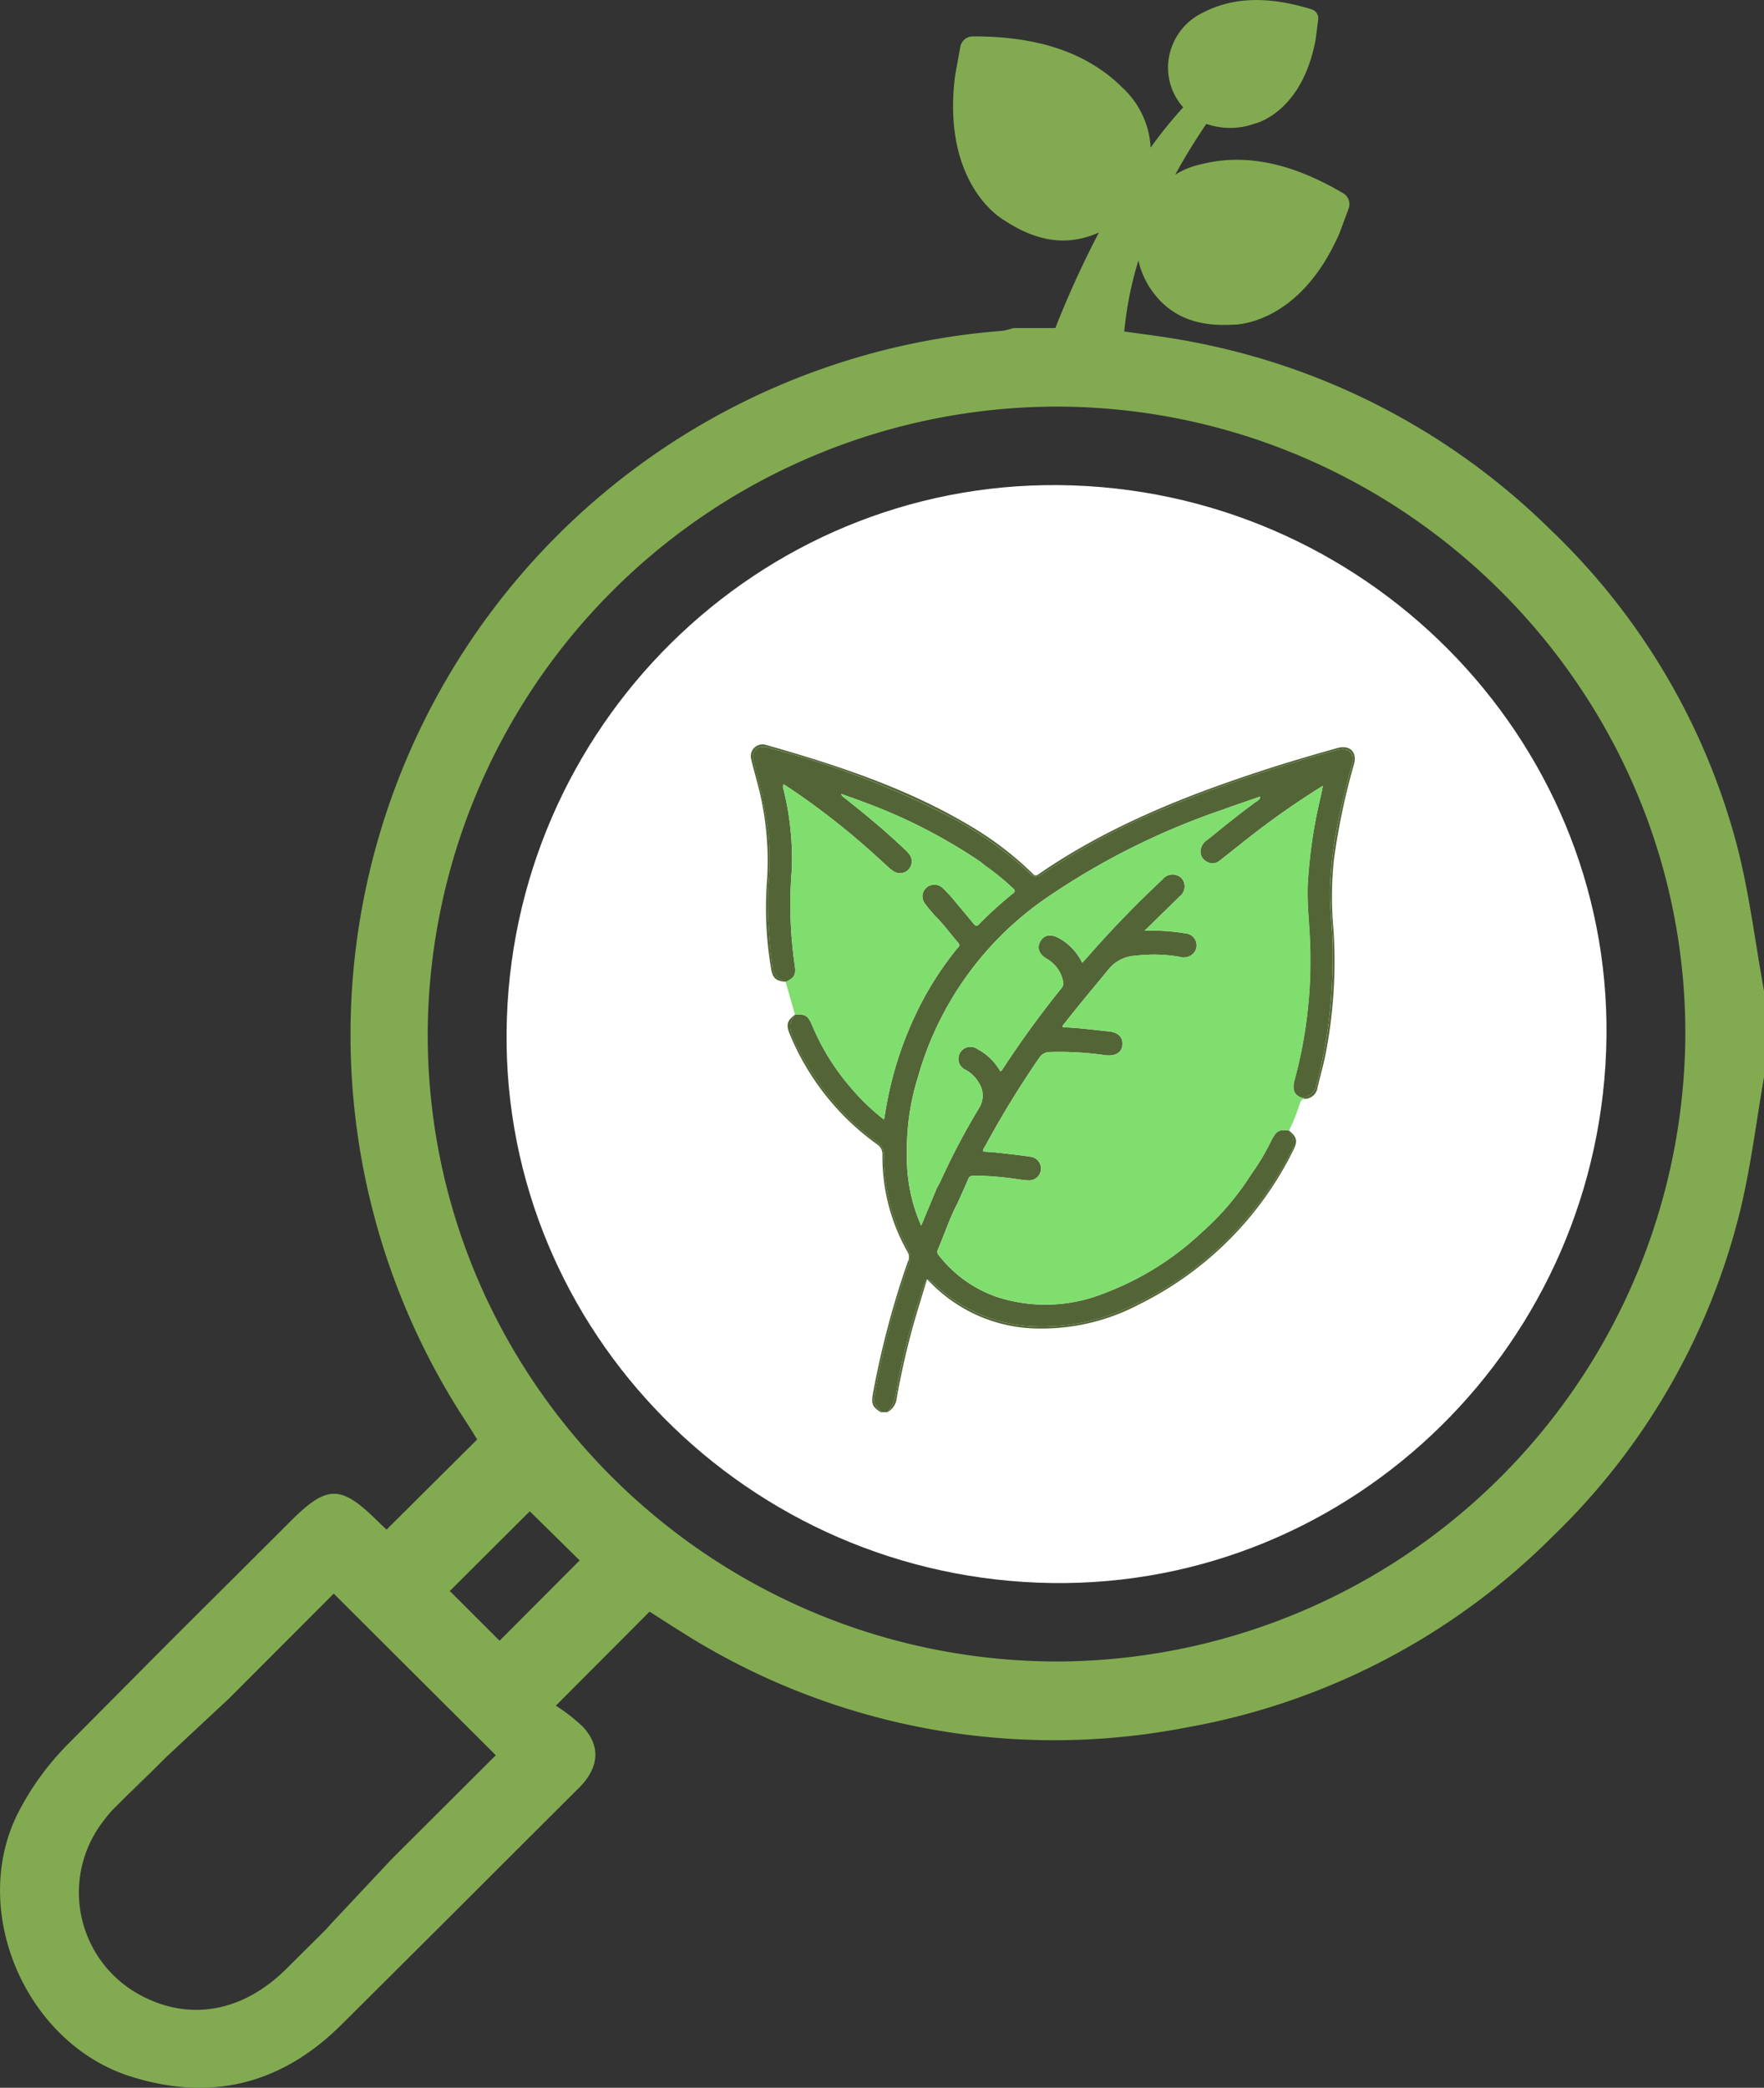
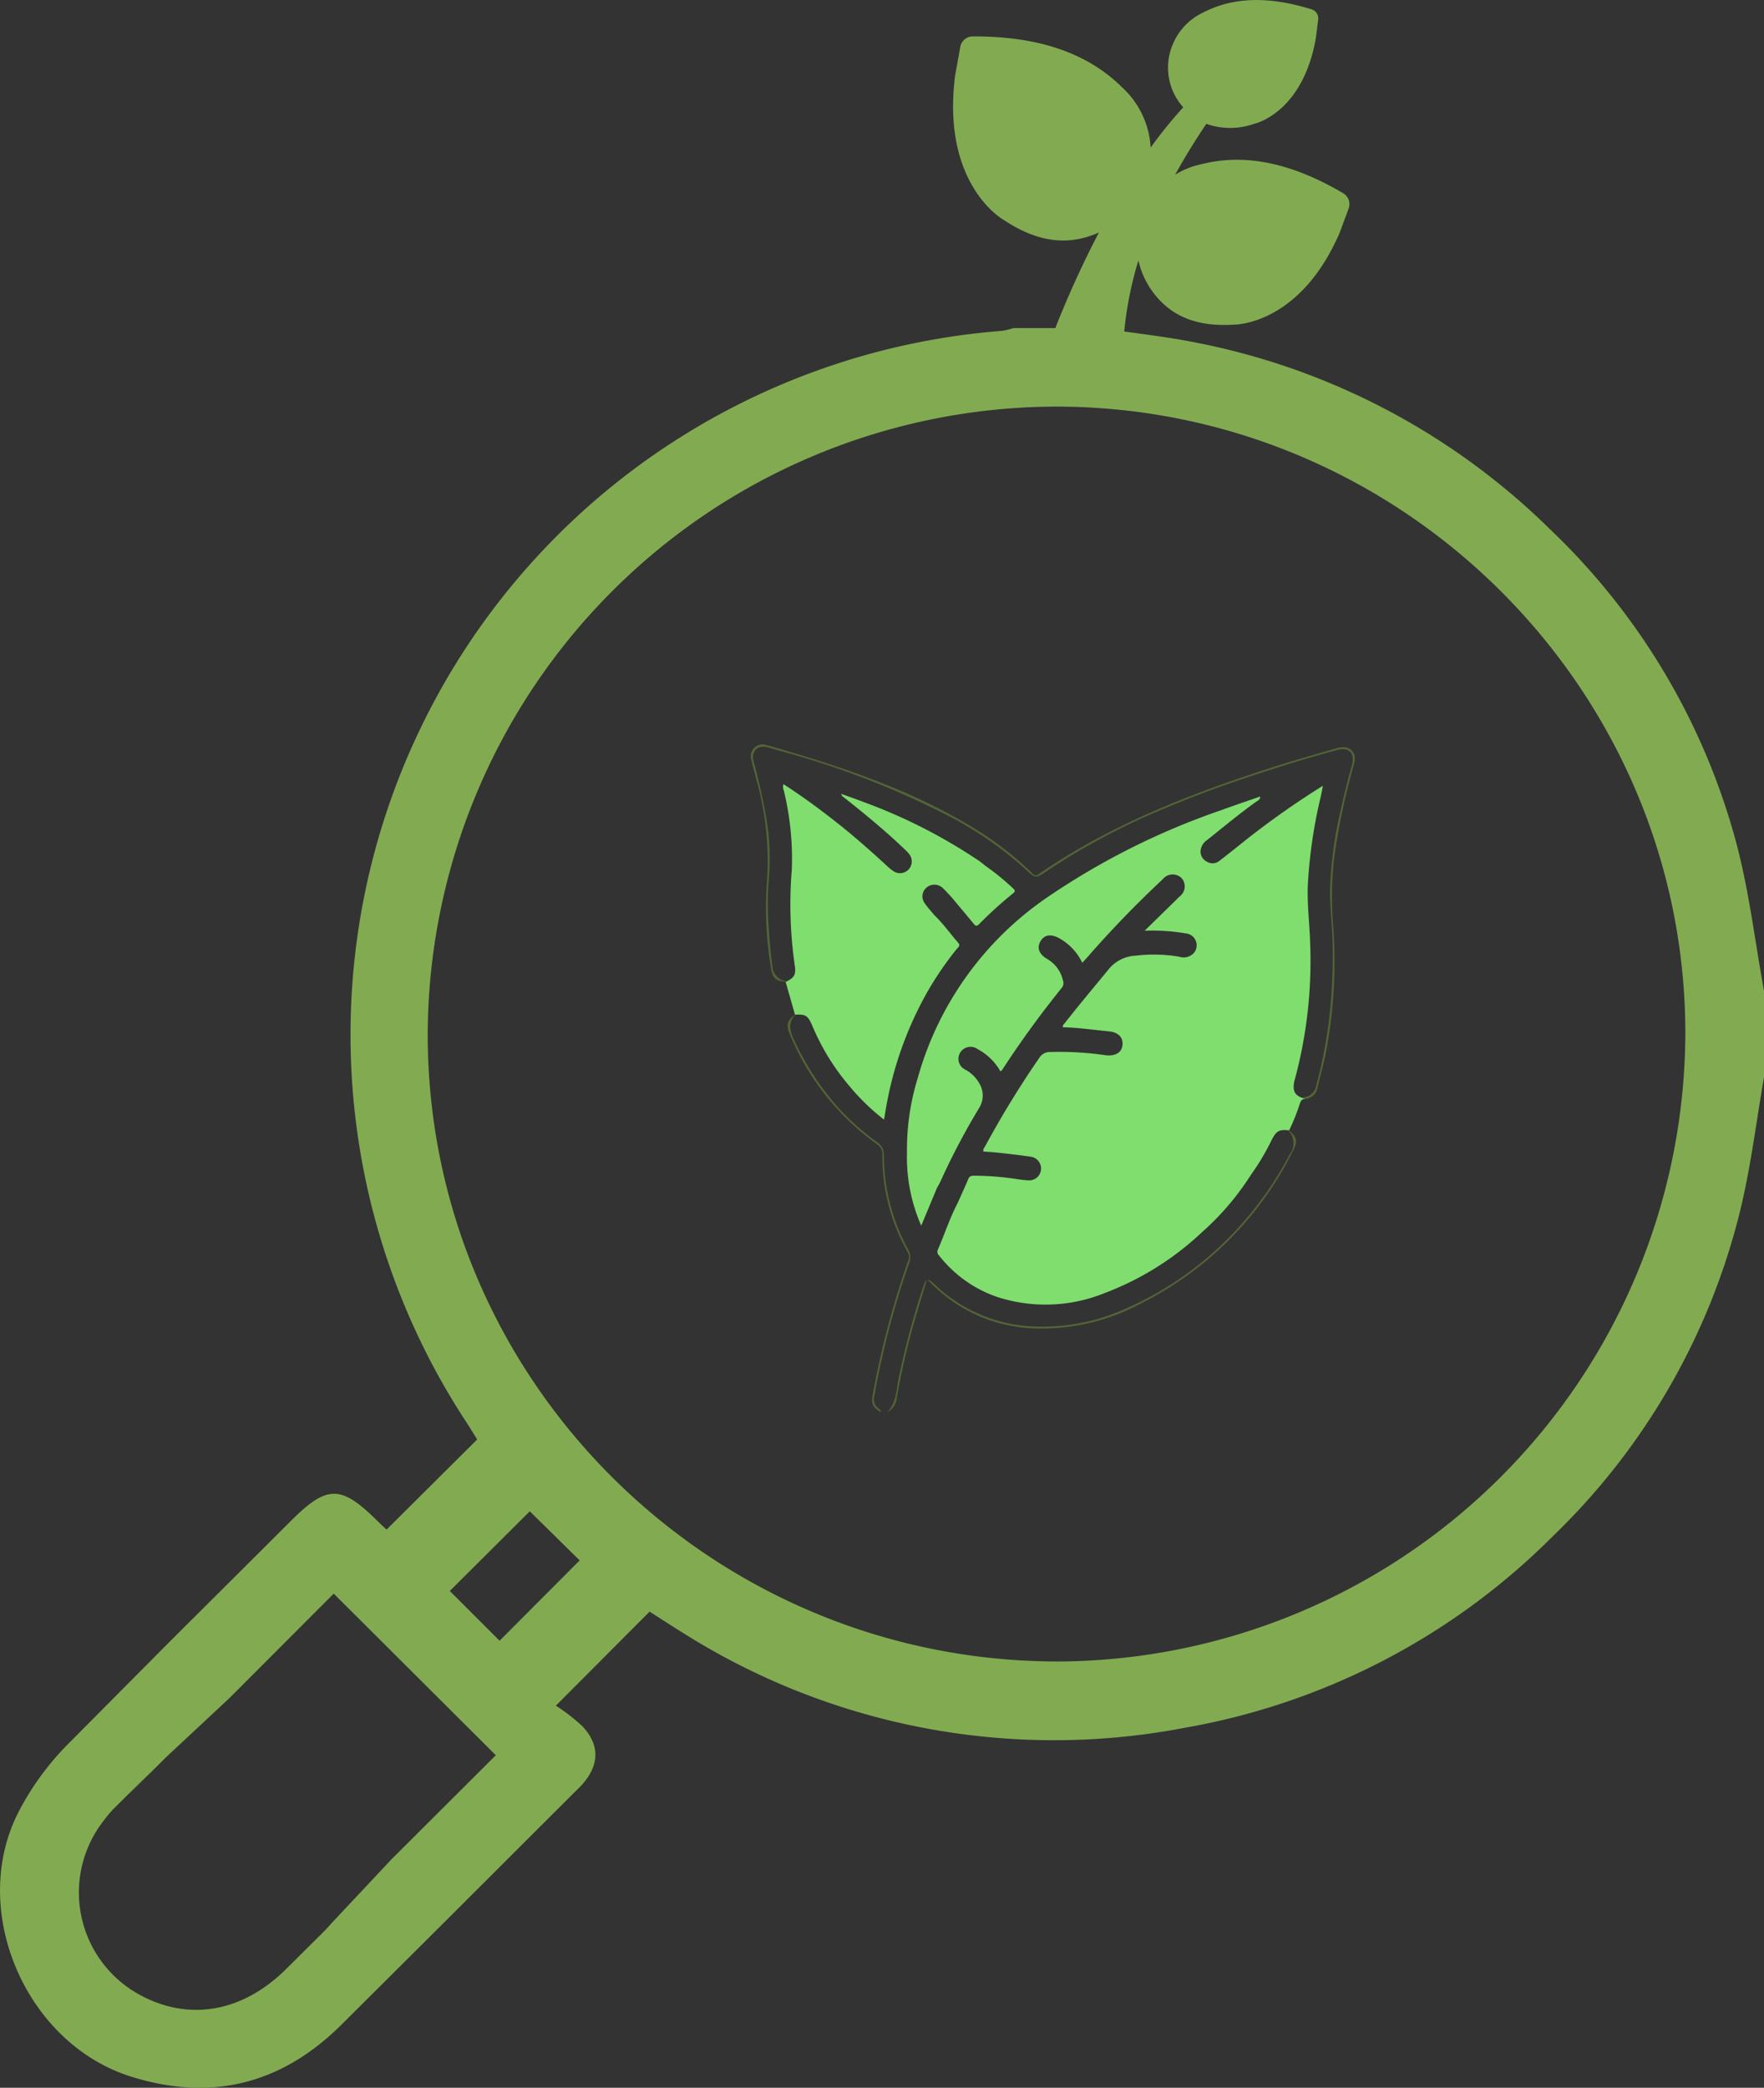
<svg xmlns="http://www.w3.org/2000/svg" width="183.265" height="216.888" viewBox="0 0 183.265 216.888">
  <rect x="0" y="0" width="183.265" height="216.888" fill="#333333" stroke="none" />
  <g id="Group_731" data-name="Group 731" transform="translate(-8757.622 -1141.525)">
    <g id="Group_728" data-name="Group 728">
      <g id="Group_727" data-name="Group 727">
        <g id="Group_725" data-name="Group 725">
          <g id="Group_722" data-name="Group 722">
            <g id="Group_721" data-name="Group 721">
              <path id="Path_798" data-name="Path 798" d="M8940.887,1253.423c-.8,4.6-1.362,9.25-2.453,13.776a70.181,70.181,0,0,1-19.53,33.961A71.366,71.366,0,0,1,8880.8,1321a72.2,72.2,0,0,1-52.424-9.969c-1.152-.712-2.284-1.455-3.266-2.082l-9.739,9.77a19.386,19.386,0,0,1,2.78,2.161c1.808,1.946,1.732,4-.02,6-.267.306-.569.583-.858.871-16.646,16.611-7.5,7.512-24.17,24.1-6.186,6.159-13.476,8.037-21.876,5.4-10.988-3.452-16.954-17.4-11.622-27.6a28.8,28.8,0,0,1,4.993-6.851c16.286-16.4,6.9-6.965,23.257-23.287,3.74-3.731,5.179-3.735,8.928-.034.384.378.782.741,1,.949l9.415-9.363c-.232-.37-.677-1.109-1.15-1.831a73.339,73.339,0,0,1,55.684-113.338,7.434,7.434,0,0,0,1.169-.287h8.981c3.345.5,6.719.848,10.03,1.513a72.093,72.093,0,0,1,36.735,19.375,70.008,70.008,0,0,1,19.371,32.634c1.327,5.011,1.934,10.213,2.868,15.327Zm-8.172-4.421c.064-35.81-29.313-65.167-65.284-65.238a65.456,65.456,0,0,0-65.375,65.14c-.031,35.954,29.342,65.218,65.473,65.226A65.461,65.461,0,0,0,8932.715,1249Zm-134.458,85.716c3.537-3.528,7.271-7.253,10.876-10.85l-16.839-16.788-10.848,10.863-6.537,6.1c-10.442,10.389,4.891-4.941-5.547,5.455a12.461,12.461,0,0,0-.912,1.094,12.1,12.1,0,0,0,3.711,18.177c5.11,2.771,10.663,1.808,15.217-2.719,9.918-9.863-5.966,5.97,3.936-3.91.313-.314.6-.654.827-.9Zm14.405-36.191-8.31,8.278,5.174,5.167,8.32-8.345Z" fill="#82ab51" />
            </g>
          </g>
          <g id="Group_724" data-name="Group 724">
            <g id="Group_723" data-name="Group 723">
-               <path id="Path_799" data-name="Path 799" d="M8924.522,1249.228c-.38,31.707-26.245,57.184-57.617,56.75-31.562-.437-56.979-26.144-56.654-57.3.33-31.59,26.1-57.068,57.408-56.757C8899.289,1192.236,8924.895,1218.041,8924.522,1249.228Z" fill="#fff" />
-             </g>
+               </g>
          </g>
        </g>
        <g id="Group_726" data-name="Group 726">
          <path id="Path_800" data-name="Path 800" d="M8874.407,1176.088a37.61,37.61,0,0,1,1.486-7.508,8.664,8.664,0,0,0,1.493,3.271c1.979,2.693,4.818,3.624,8.395,3.4.776,0,7.065-.409,11.021-9.546l.934-2.524a1.312,1.312,0,0,0-.565-1.579c-4.31-2.538-9.4-4.371-14.739-3.017a8.4,8.4,0,0,0-2.72,1.089c.971-1.771,2.055-3.528,3.237-5.284a7.437,7.437,0,0,0,4.979-.007c.565-.127,5.073-1.509,6.388-8.826l.255-2a.975.975,0,0,0-.668-1.054c-3.578-1.116-7.61-1.584-11.274.321a6.313,6.313,0,0,0-3.179,3.342,6.168,6.168,0,0,0,1.1,6.507,46.177,46.177,0,0,0-3.386,4.187,9.149,9.149,0,0,0-2.957-6.253c-4.259-4.235-10.075-5.318-15.536-5.3a1.316,1.316,0,0,0-1.281,1.085l-.537,2.961c-1.369,10.7,4.269,14.566,5,14.989,3.222,2.157,6.4,2.848,9.765,1.41.059-.026.115-.054.173-.08a104.1,104.1,0,0,0-4.762,10.53" fill="#82ab51" />
        </g>
      </g>
    </g>
    <g id="Group_730" data-name="Group 730">
      <path id="Path_801" data-name="Path 801" d="M8853.906,1274.51a.23.23,0,0,1,.087-.029l-.061-.056Z" fill="none" />
-       <path id="Path_802" data-name="Path 802" d="M8853.53,1275.206c.134-.39.241-.617.376-.7l.026-.085.061.056c.165-.021.378.135.714.454a15.725,15.725,0,0,0,9.481,4.334,20.957,20.957,0,0,0,10.476-1.834,34.416,34.416,0,0,0,11.929-8.727,35.4,35.4,0,0,0,5-7.223,1.93,1.93,0,0,0-.116-2.519l0-.012c-.986-.094-1.248.064-1.738.985a24.443,24.443,0,0,1-2.157,3.629h0a27.928,27.928,0,0,1-5.066,5.948,30.361,30.361,0,0,1-10.13,6.345,16.33,16.33,0,0,1-11.114.427,12.975,12.975,0,0,1-6.089-4.318.516.516,0,0,1-.139-.6c.7-1.606,1.234-3.283,2.052-4.839.376-.843.765-1.68,1.121-2.53.136-.325.368-.326.652-.331a30.3,30.3,0,0,1,4.513.372c.335.045.672.1,1.009.108a1.235,1.235,0,0,0,.291-2.453c-1.136-.172-2.279-.293-3.422-.421-.491-.056-.985-.078-1.476-.115-.068-.264.1-.409.192-.573a99.937,99.937,0,0,1,5.616-9.165,1.269,1.269,0,0,1,1.037-.6,33.345,33.345,0,0,1,5.934.345c.943.074,1.581-.287,1.666-1.047.093-.815-.429-1.351-1.409-1.445-1.592-.151-3.174-.391-4.771-.422-.07-.213.088-.309.177-.423,1.5-1.919,3.076-3.779,4.617-5.666a3.845,3.845,0,0,1,2.79-1.354,15.6,15.6,0,0,1,4.516.116,1.44,1.44,0,0,0,1.537-.441,1.242,1.242,0,0,0-.877-1.986,21.046,21.046,0,0,0-4.275-.279l1.5-1.469c.71-.694,1.427-1.382,2.128-2.085a1.3,1.3,0,0,0,.207-1.913,1.324,1.324,0,0,0-1.975.138,110.745,110.745,0,0,0-7.808,8.077c-.161.184-.33.361-.53.58a5.826,5.826,0,0,0-2.357-2.527c-.853-.48-1.542-.41-1.956.242-.437.686-.225,1.369.668,1.894a3.438,3.438,0,0,1,1.632,2.221.784.784,0,0,1-.11.762,103.294,103.294,0,0,0-6.2,8.536.957.957,0,0,1-.183.152,5.9,5.9,0,0,0-2.338-2.29,1.262,1.262,0,0,0-1.836.336,1.246,1.246,0,0,0,.528,1.781,3.545,3.545,0,0,1,1.433,1.394,2.427,2.427,0,0,1,0,2.589,71.788,71.788,0,0,0-4,7.593c-.111.243-.253.472-.38.707h0c-.521,1.254-1.044,2.507-1.634,3.924a17.722,17.722,0,0,1-1.482-7.594,25.249,25.249,0,0,1,1.132-7.792,33.7,33.7,0,0,1,13.565-18.806,75.421,75.421,0,0,1,18.088-9.02c1.28-.469,2.573-.9,3.915-1.373-.017.368-.268.43-.43.546-1.741,1.252-3.393,2.62-5.065,3.959a1.521,1.521,0,0,0-.707,1.171,1.187,1.187,0,0,0,.669,1.1,1.122,1.122,0,0,0,1.276-.079c.769-.59,1.526-1.2,2.283-1.8a86.761,86.761,0,0,1,8.486-6.011c-.083.419-.136.734-.206,1.044a51.406,51.406,0,0,0-1.369,9.216c-.09,2.058.185,4.1.242,6.151a47.279,47.279,0,0,1-1.584,14.059c-.012.043-.03.085-.041.129-.24,1.022-.031,1.527.807,1.83a2.109,2.109,0,0,1,.342-.086,1.536,1.536,0,0,0,1.14-1.284,49.319,49.319,0,0,0,1.592-9.938c.085-1.648.13-3.294.082-4.936-.056-1.868-.3-3.73-.254-5.6a41.384,41.384,0,0,1,1.05-7.835q.535-2.446,1.205-4.863c.357-1.286-.283-1.945-1.59-1.583-1.564.434-3.133.866-4.684,1.351-4.353,1.359-8.679,2.8-12.88,4.584a69.5,69.5,0,0,0-12.321,6.483c-.186.128-.374.254-.564.374-.773.488-.9.462-1.577-.163a38.089,38.089,0,0,0-7.515-5.394,88.2,88.2,0,0,0-18.566-7.239c-.3-.087-.6-.191-.907-.275-1.142-.315-1.844.359-1.538,1.5a55.291,55.291,0,0,1,1.523,7.283,28.07,28.07,0,0,1,.018,5.328,33.625,33.625,0,0,0,0,4.324c.1,1.418.194,2.831.4,4.24a1.633,1.633,0,0,0,1.377,1.593l.073.052c.853-.43,1.034-.727.876-1.732a44.1,44.1,0,0,1-.3-9.917,29.948,29.948,0,0,0-.841-8.248.863.863,0,0,1-.025-.62c1.9,1.228,3.718,2.557,5.485,3.951,1.809,1.425,3.533,2.946,5.227,4.505a5.063,5.063,0,0,0,.789.633,1.221,1.221,0,0,0,1.649-1.694,3.716,3.716,0,0,0-.584-.65c-2.009-1.917-4.147-3.681-6.33-5.4a.627.627,0,0,1-.249-.339c.775.281,1.557.55,2.326.847a55.9,55.9,0,0,1,12.065,6.156c.2.141.385.3.576.457h0a25.451,25.451,0,0,1,2.926,2.388c.205.182.193.31-.015.479a41.772,41.772,0,0,0-3.551,3.221c-.209.214-.351.2-.539-.031-.77-.939-1.554-1.866-2.333-2.8-.294-.308-.573-.634-.887-.921a1.251,1.251,0,0,0-1.71-.044,1.2,1.2,0,0,0-.146,1.65c.3.421.647.8.974,1.2h0c.917.873,1.639,1.914,2.472,2.86.288.328-.017.5-.163.679a33.832,33.832,0,0,0-3.279,4.872,37.519,37.519,0,0,0-4.179,12.415c-.015.1-.04.2-.082.409a23.262,23.262,0,0,1-3.578-3.468,23.942,23.942,0,0,1-3.9-6.358c-.423-.978-.7-1.142-1.724-1.072-.849.885-.543,1.791-.084,2.77a29.159,29.159,0,0,0,4.295,6.619,25.477,25.477,0,0,0,4.313,3.886,1.527,1.527,0,0,1,.665,1.309,20.352,20.352,0,0,0,2.545,9.85,1.645,1.645,0,0,1,.034,1.488,90.632,90.632,0,0,0-3.425,12.876c-.055.289-.093.58-.152.867a1.167,1.167,0,0,0,.448,1.259c.118.092.272.177.225.376h.677c.978-1.013.929-2.368,1.2-3.615A85.368,85.368,0,0,1,8853.53,1275.206Z" fill="#536536" />
      <path id="Path_803" data-name="Path 803" d="M8891.472,1258.966a1.93,1.93,0,0,1,.116,2.519,35.4,35.4,0,0,1-5,7.223,34.416,34.416,0,0,1-11.929,8.727,20.957,20.957,0,0,1-10.476,1.834,15.725,15.725,0,0,1-9.481-4.334c-.336-.319-.549-.475-.714-.454.148.141.238.223.32.305a15.791,15.791,0,0,0,11.078,4.751,21.674,21.674,0,0,0,10.6-2.514,35.287,35.287,0,0,0,15.975-15.959c.5-.985.418-1.394-.422-2.1h0l-.072-.007Z" fill="#536536" />
      <path id="Path_804" data-name="Path 804" d="M8839.242,1243.445a1.633,1.633,0,0,1-1.377-1.593c-.206-1.409-.3-2.822-.4-4.24a33.625,33.625,0,0,1,0-4.324,28.07,28.07,0,0,0-.018-5.328,55.291,55.291,0,0,0-1.523-7.283c-.306-1.138.4-1.812,1.538-1.5.3.084.6.188.907.275a88.2,88.2,0,0,1,18.566,7.239,38.089,38.089,0,0,1,7.515,5.394c.675.625.8.651,1.577.163.19-.12.379-.246.564-.374a69.5,69.5,0,0,1,12.321-6.483c4.2-1.785,8.527-3.225,12.88-4.584,1.551-.485,3.119-.917,4.684-1.351,1.307-.362,1.947.3,1.59,1.583q-.672,2.415-1.205,4.863a41.384,41.384,0,0,0-1.05,7.835c-.047,1.875.2,3.737.254,5.6.048,1.642,0,3.288-.082,4.936a49.319,49.319,0,0,1-1.592,9.938,1.536,1.536,0,0,1-1.14,1.284,2.109,2.109,0,0,0-.342.086c.1.036.206.07.324.1a1.368,1.368,0,0,0,1.274-1.192c.3-1.271.664-2.526.9-3.813a50.331,50.331,0,0,0,.753-12.6,36.957,36.957,0,0,1,.051-7.3,70.466,70.466,0,0,1,2.075-9.843c.361-1.3-.443-2.064-1.762-1.688-2.381.678-4.759,1.362-7.114,2.123-8.4,2.715-16.572,5.93-23.9,10.984-.38.262-.512.017-.708-.174a34.211,34.211,0,0,0-6.222-4.758c-6.659-4.006-13.965-6.4-21.381-8.51a1.222,1.222,0,0,0-1.521,1.535c.151.68.35,1.351.521,2.027a31.246,31.246,0,0,1,1.121,10.373,37.765,37.765,0,0,0,.411,9.308c.159.977.509,1.3,1.514,1.366.023-.011.043-.022.064-.033Z" fill="#536536" />
      <path id="Path_805" data-name="Path 805" d="M8850.778,1286.8a80.707,80.707,0,0,1,1.879-8.154c.4-1.358.816-2.71,1.249-4.138-.135.079-.242.306-.376.7a85.368,85.368,0,0,0-2.525,9.411c-.273,1.247-.225,2.6-1.2,3.615A1.84,1.84,0,0,0,8850.778,1286.8Z" fill="#536536" />
      <path id="Path_806" data-name="Path 806" d="M8848.9,1287.856a1.167,1.167,0,0,1-.448-1.259c.06-.287.1-.578.152-.867a90.632,90.632,0,0,1,3.425-12.876,1.645,1.645,0,0,0-.034-1.488,20.352,20.352,0,0,1-2.545-9.85,1.527,1.527,0,0,0-.665-1.309,25.477,25.477,0,0,1-4.312-3.886,29.159,29.159,0,0,1-4.295-6.619c-.459-.979-.765-1.885.084-2.77l-.04,0h0c-.855.637-.956,1.066-.526,2.082a26.512,26.512,0,0,0,9.042,11.384,1.219,1.219,0,0,1,.561,1.107,20.01,20.01,0,0,0,2.644,10.132,1.06,1.06,0,0,1-.025,1.014,91.461,91.461,0,0,0-3.587,13.55c-.217,1.157-.093,1.476.8,2.029C8849.174,1288.033,8849.02,1287.948,8848.9,1287.856Z" fill="#536536" />
      <g id="Group_729" data-name="Group 729">
        <path id="Path_807" data-name="Path 807" d="M8894.855,1224.2c.07-.31.123-.625.206-1.044a86.761,86.761,0,0,0-8.486,6.011c-.757.606-1.515,1.213-2.283,1.8a1.122,1.122,0,0,1-1.276.079,1.187,1.187,0,0,1-.669-1.1,1.521,1.521,0,0,1,.707-1.171c1.673-1.339,3.324-2.707,5.065-3.959.162-.116.413-.178.43-.546-1.342.47-2.635.9-3.915,1.373a75.421,75.421,0,0,0-18.088,9.02,33.7,33.7,0,0,0-13.565,18.806,25.249,25.249,0,0,0-1.132,7.792,17.722,17.722,0,0,0,1.482,7.594c.59-1.417,1.112-2.67,1.634-3.924.127-.235.269-.464.38-.707a71.788,71.788,0,0,1,4-7.593,2.427,2.427,0,0,0,0-2.589,3.545,3.545,0,0,0-1.433-1.394,1.246,1.246,0,0,1-.528-1.781,1.262,1.262,0,0,1,1.836-.336,5.9,5.9,0,0,1,2.338,2.29.957.957,0,0,0,.183-.152,103.294,103.294,0,0,1,6.2-8.536.784.784,0,0,0,.11-.762,3.438,3.438,0,0,0-1.632-2.221c-.893-.525-1.1-1.208-.668-1.894.414-.652,1.1-.722,1.956-.242a5.826,5.826,0,0,1,2.357,2.527c.2-.219.369-.4.53-.58a110.745,110.745,0,0,1,7.808-8.077,1.324,1.324,0,0,1,1.975-.138,1.3,1.3,0,0,1-.207,1.913c-.7.7-1.418,1.391-2.128,2.085l-1.5,1.469a21.046,21.046,0,0,1,4.275.279,1.242,1.242,0,0,1,.877,1.986,1.44,1.44,0,0,1-1.537.441,15.6,15.6,0,0,0-4.516-.116,3.845,3.845,0,0,0-2.79,1.354c-1.541,1.887-3.115,3.747-4.617,5.666-.089.114-.247.21-.177.423,1.6.031,3.179.271,4.771.422.98.094,1.5.63,1.409,1.445-.085.76-.723,1.121-1.666,1.047a33.345,33.345,0,0,0-5.934-.345,1.269,1.269,0,0,0-1.037.6,99.937,99.937,0,0,0-5.616,9.165c-.088.164-.261.309-.192.573.49.037.984.059,1.476.115,1.143.128,2.286.249,3.422.421a1.235,1.235,0,0,1-.291,2.453c-.337-.012-.674-.063-1.009-.108a30.3,30.3,0,0,0-4.513-.372c-.284.005-.517.006-.652.331-.356.85-.745,1.687-1.121,2.53-.817,1.556-1.351,3.233-2.052,4.839a.516.516,0,0,0,.139.6,12.975,12.975,0,0,0,6.089,4.318,16.33,16.33,0,0,0,11.114-.427,30.361,30.361,0,0,0,10.13-6.345,27.928,27.928,0,0,0,5.066-5.948h0a24.443,24.443,0,0,0,2.157-3.629c.49-.921.752-1.079,1.738-.985l.072.007h0a22.74,22.74,0,0,0,1.125-2.825c.105-.307.254-.447.563-.447h0c-.118-.03-.225-.064-.324-.1-.838-.3-1.047-.808-.807-1.83.011-.044.029-.086.041-.129a47.279,47.279,0,0,0,1.584-14.059c-.058-2.052-.332-4.093-.242-6.151A51.406,51.406,0,0,1,8894.855,1224.2Z" fill="#80de6f" />
        <path id="Path_808" data-name="Path 808" d="M8857,1240.134c.146-.183.451-.351.163-.679-.833-.946-1.555-1.987-2.472-2.86-.326-.4-.678-.781-.974-1.2a1.2,1.2,0,0,1,.146-1.65,1.251,1.251,0,0,1,1.71.044c.313.287.593.613.887.921.779.932,1.563,1.859,2.333,2.8.188.229.33.245.539.031a41.772,41.772,0,0,1,3.551-3.221c.208-.169.22-.3.015-.479a25.524,25.524,0,0,0-2.925-2.388h0c-.191-.153-.376-.316-.576-.457a55.9,55.9,0,0,0-12.065-6.156c-.77-.3-1.551-.566-2.326-.847a.627.627,0,0,0,.249.339c2.183,1.716,4.321,3.48,6.33,5.4a3.716,3.716,0,0,1,.584.65,1.221,1.221,0,0,1-1.649,1.694,5.063,5.063,0,0,1-.789-.633c-1.693-1.559-3.418-3.08-5.227-4.505-1.768-1.394-3.582-2.723-5.485-3.951a.863.863,0,0,0,.025.62,29.948,29.948,0,0,1,.841,8.248,44.1,44.1,0,0,0,.3,9.917c.158,1.005-.023,1.3-.876,1.732-.021.011-.041.022-.064.033q.486,1.7.972,3.4h0l.04,0c1.023-.07,1.3.094,1.724,1.072a23.942,23.942,0,0,0,3.9,6.358,23.262,23.262,0,0,0,3.578,3.468c.042-.206.067-.307.082-.409a37.519,37.519,0,0,1,4.179-12.415A33.832,33.832,0,0,1,8857,1240.134Z" fill="#80de6f" />
      </g>
    </g>
  </g>
</svg>